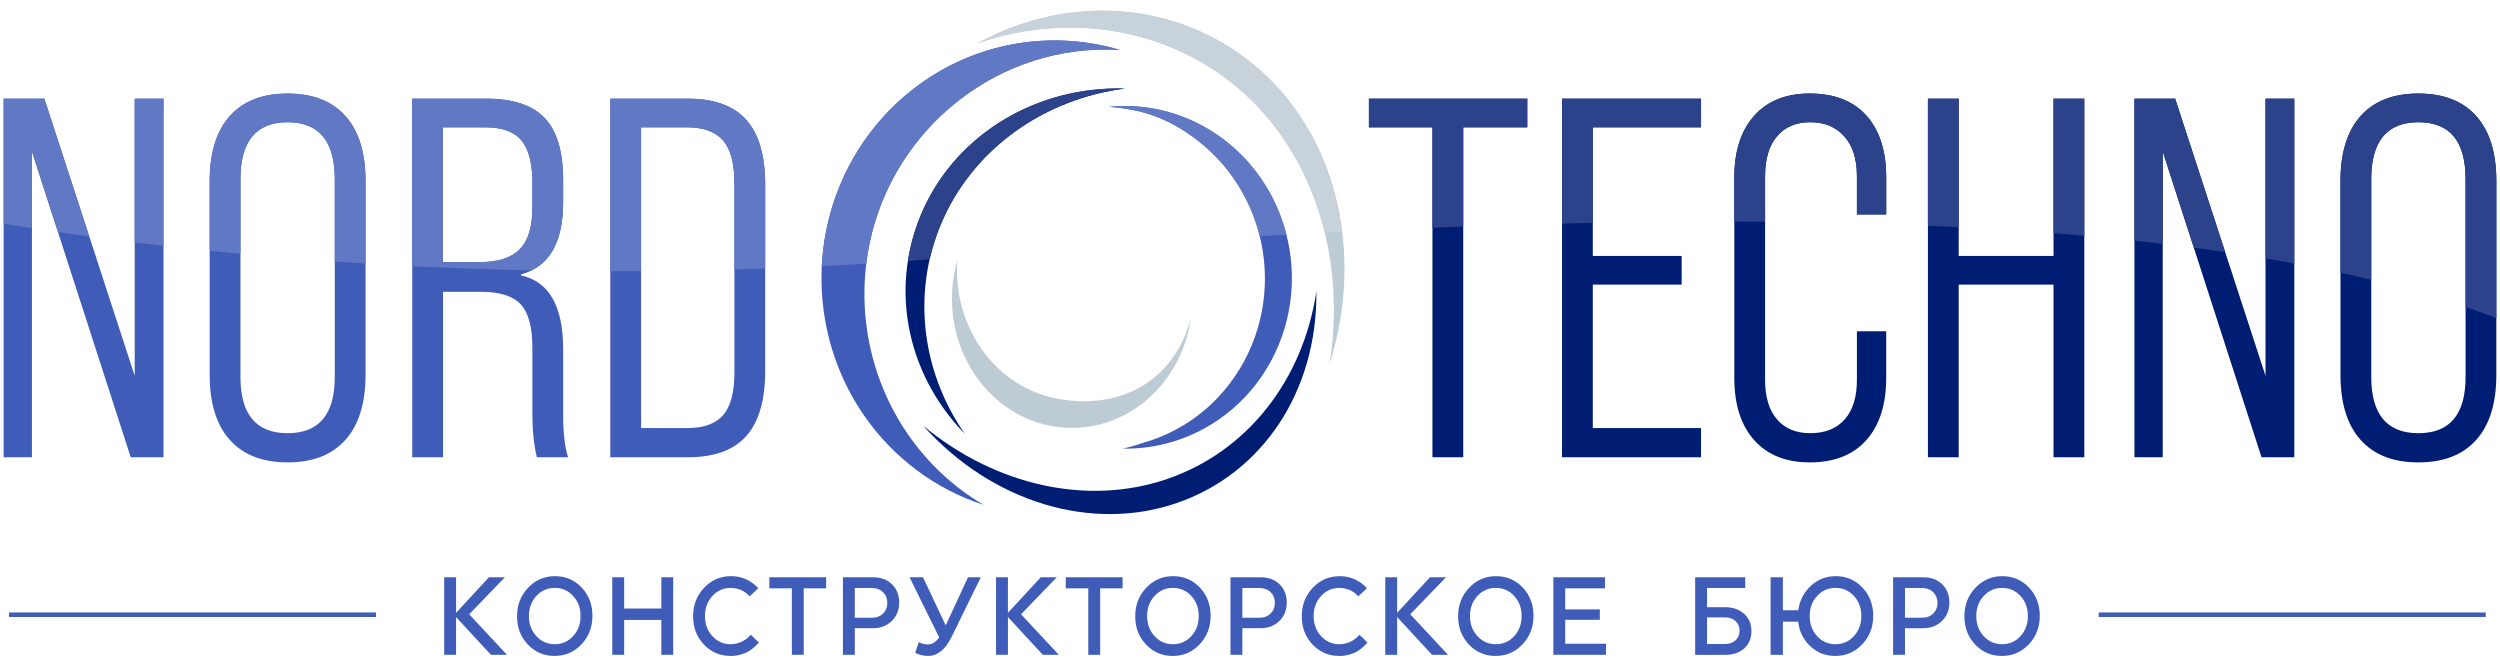
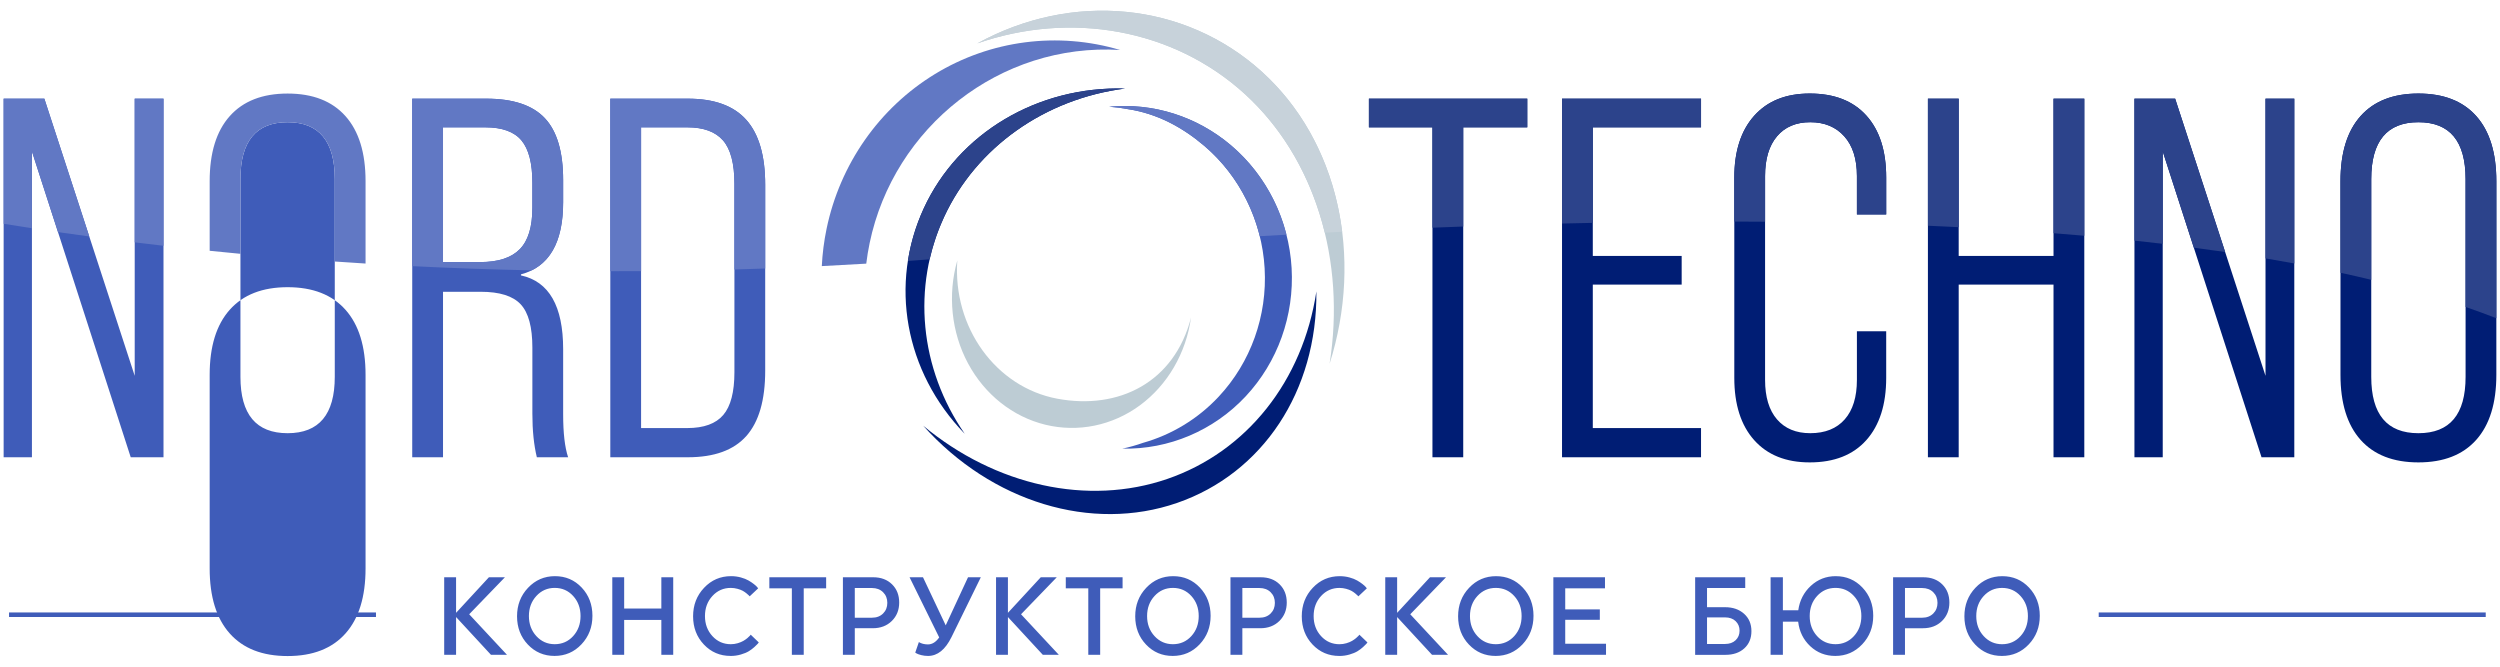
<svg xmlns="http://www.w3.org/2000/svg" xml:space="preserve" width="300px" height="80px" style="shape-rendering:geometricPrecision; text-rendering:geometricPrecision; image-rendering:optimizeQuality; fill-rule:evenodd; clip-rule:evenodd" viewBox="0 0 309.985 82.514">
  <defs>
    <style type="text/css">  .fil10 {fill:none} .fil3 {fill:#001D74} .fil9 {fill:#2C438B} .fil2 {fill:#3F5CB9} .fil7 {fill:#6178C4} .fil4 {fill:#BDCCD4} .fil8 {fill:#C7D2DA} .fil1 {fill:#001D74;fill-rule:nonzero} .fil6 {fill:#2C438B;fill-rule:nonzero} .fil0 {fill:#3F5CB9;fill-rule:nonzero} .fil5 {fill:#6178C4;fill-rule:nonzero}  </style>
  </defs>
  <g id="Слой_x0020_1">
    <g id="_120169392">
-       <path id="_125948832" class="fil0" d="M3.96 56.625l-3.509 0 0 -44.466 5.048 0 11.204 34.366 0 -34.366 3.57 0 0 44.466 -4.063 0 -12.25 -37.923 0 37.923zm22.038 -10.227l0 -24.012c0,-3.515 0.831,-6.204 2.493,-8.067 1.662,-1.863 4.053,-2.795 7.171,-2.795 3.119,0 5.509,0.932 7.172,2.795 1.662,1.863 2.493,4.553 2.493,8.067l0 24.012c0,3.515 -0.831,6.204 -2.493,8.067 -1.662,1.864 -4.053,2.795 -7.172,2.795 -3.119,0 -5.509,-0.932 -7.171,-2.795 -1.662,-1.863 -2.493,-4.552 -2.493,-8.067zm15.512 0.254l0 -24.52c0,-4.701 -1.949,-7.051 -5.848,-7.051 -3.898,0 -5.848,2.35 -5.848,7.051l0 24.52c0,4.658 1.949,6.988 5.848,6.988 3.899,0 5.848,-2.329 5.848,-6.988zm13.42 9.973l-3.816 0 0 -44.466 9.172 0c3.324,0 5.745,0.804 7.264,2.414 1.518,1.609 2.278,4.171 2.278,7.686l0 2.731c0,5.04 -1.744,8.025 -5.232,8.957l0 0.127c3.488,0.762 5.232,3.811 5.232,9.147l0 8.067c0,2.329 0.205,4.108 0.616,5.336l-3.878 0c-0.369,-1.525 -0.554,-3.324 -0.554,-5.399l0 -8.195c0,-2.541 -0.482,-4.33 -1.447,-5.368 -0.964,-1.038 -2.616,-1.556 -4.955,-1.556l-4.678 0 0 20.518zm0 -40.909l0 16.706 4.617 0c2.216,0 3.847,-0.529 4.894,-1.588 1.047,-1.059 1.57,-2.774 1.57,-5.145l0 -3.113c0,-2.414 -0.452,-4.161 -1.354,-5.241 -0.903,-1.08 -2.4,-1.62 -4.494,-1.62l-5.232 0zm30.348 40.909l-9.603 0 0 -44.466 9.603 0c3.283,0 5.704,0.879 7.264,2.636 1.56,1.757 2.339,4.436 2.339,8.036l0 23.059c0,3.642 -0.78,6.342 -2.339,8.099 -1.56,1.758 -3.981,2.636 -7.264,2.636zm-5.787 -40.909l0 37.288 5.725 0c2.052,0 3.54,-0.54 4.463,-1.62 0.923,-1.08 1.385,-2.848 1.385,-5.304l0 -23.377c0,-2.498 -0.472,-4.288 -1.416,-5.368 -0.944,-1.08 -2.421,-1.62 -4.432,-1.62l-5.725 0z" />
+       <path id="_125948832" class="fil0" d="M3.96 56.625l-3.509 0 0 -44.466 5.048 0 11.204 34.366 0 -34.366 3.57 0 0 44.466 -4.063 0 -12.25 -37.923 0 37.923zm22.038 -10.227c0,-3.515 0.831,-6.204 2.493,-8.067 1.662,-1.863 4.053,-2.795 7.171,-2.795 3.119,0 5.509,0.932 7.172,2.795 1.662,1.863 2.493,4.553 2.493,8.067l0 24.012c0,3.515 -0.831,6.204 -2.493,8.067 -1.662,1.864 -4.053,2.795 -7.172,2.795 -3.119,0 -5.509,-0.932 -7.171,-2.795 -1.662,-1.863 -2.493,-4.552 -2.493,-8.067zm15.512 0.254l0 -24.52c0,-4.701 -1.949,-7.051 -5.848,-7.051 -3.898,0 -5.848,2.35 -5.848,7.051l0 24.52c0,4.658 1.949,6.988 5.848,6.988 3.899,0 5.848,-2.329 5.848,-6.988zm13.42 9.973l-3.816 0 0 -44.466 9.172 0c3.324,0 5.745,0.804 7.264,2.414 1.518,1.609 2.278,4.171 2.278,7.686l0 2.731c0,5.04 -1.744,8.025 -5.232,8.957l0 0.127c3.488,0.762 5.232,3.811 5.232,9.147l0 8.067c0,2.329 0.205,4.108 0.616,5.336l-3.878 0c-0.369,-1.525 -0.554,-3.324 -0.554,-5.399l0 -8.195c0,-2.541 -0.482,-4.33 -1.447,-5.368 -0.964,-1.038 -2.616,-1.556 -4.955,-1.556l-4.678 0 0 20.518zm0 -40.909l0 16.706 4.617 0c2.216,0 3.847,-0.529 4.894,-1.588 1.047,-1.059 1.57,-2.774 1.57,-5.145l0 -3.113c0,-2.414 -0.452,-4.161 -1.354,-5.241 -0.903,-1.08 -2.4,-1.62 -4.494,-1.62l-5.232 0zm30.348 40.909l-9.603 0 0 -44.466 9.603 0c3.283,0 5.704,0.879 7.264,2.636 1.56,1.757 2.339,4.436 2.339,8.036l0 23.059c0,3.642 -0.78,6.342 -2.339,8.099 -1.56,1.758 -3.981,2.636 -7.264,2.636zm-5.787 -40.909l0 37.288 5.725 0c2.052,0 3.54,-0.54 4.463,-1.62 0.923,-1.08 1.385,-2.848 1.385,-5.304l0 -23.377c0,-2.498 -0.472,-4.288 -1.416,-5.368 -0.944,-1.08 -2.421,-1.62 -4.432,-1.62l-5.725 0z" />
      <path id="_120169248" class="fil1" d="M181.432 56.625l-3.817 0 0 -40.909 -7.879 0 0 -3.557 19.637 0 0 3.557 -7.941 0 0 40.909zm29.486 0l-17.236 0 0 -44.466 17.236 0 0 3.557 -13.42 0 0 15.944 11.019 0 0 3.557 -11.019 0 0 17.786 13.42 0 0 3.621zm13.481 0.635c-2.955,0 -5.253,-0.921 -6.894,-2.763 -1.642,-1.842 -2.462,-4.415 -2.462,-7.718l0 -24.837c0,-3.261 0.821,-5.813 2.462,-7.655 1.642,-1.842 3.94,-2.763 6.894,-2.763 3.037,0 5.376,0.91 7.018,2.731 1.642,1.821 2.462,4.383 2.462,7.686l0 4.574 -3.632 0 0 -4.764c0,-2.117 -0.523,-3.758 -1.57,-4.923 -1.046,-1.165 -2.452,-1.747 -4.217,-1.747 -1.765,0 -3.139,0.582 -4.124,1.747 -0.985,1.165 -1.477,2.806 -1.477,4.923l0 25.282c0,2.117 0.492,3.748 1.477,4.891 0.985,1.143 2.36,1.715 4.124,1.715 1.847,0 3.273,-0.572 4.278,-1.715 1.005,-1.143 1.508,-2.774 1.508,-4.891l0 -6.035 3.632 0 0 5.781c0,3.303 -0.821,5.876 -2.462,7.718 -1.642,1.842 -3.981,2.763 -7.018,2.763zm18.468 -0.635l-3.817 0 0 -44.466 3.817 0 0 19.502 11.757 0 0 -19.502 3.817 0 0 44.466 -3.817 0 0 -21.407 -11.757 0 0 21.407zm25.3 0l-3.509 0 0 -44.466 5.048 0 11.204 34.366 0 -34.366 3.57 0 0 44.466 -4.063 0 -12.25 -37.923 0 37.923zm22.038 -10.227l0 -24.012c0,-3.515 0.831,-6.204 2.493,-8.067 1.662,-1.863 4.053,-2.795 7.171,-2.795 3.119,0 5.509,0.932 7.171,2.795 1.662,1.863 2.493,4.553 2.493,8.067l0 24.012c0,3.515 -0.831,6.204 -2.493,8.067 -1.662,1.864 -4.053,2.795 -7.171,2.795 -3.119,0 -5.509,-0.932 -7.171,-2.795 -1.662,-1.863 -2.493,-4.552 -2.493,-8.067zm15.513 0.254l0 -24.52c0,-4.701 -1.949,-7.051 -5.848,-7.051 -3.899,0 -5.848,2.35 -5.848,7.051l0 24.52c0,4.658 1.949,6.988 5.848,6.988 3.899,0 5.848,-2.329 5.848,-6.988z" />
-       <path id="_120169176" class="fil2" d="M121.952 62.526c-5.95,-1.939 -11.172,-5.812 -14.823,-11.097 -4.63,-6.703 -6.305,-15.114 -4.637,-23.137 1.667,-8.023 6.535,-14.973 13.434,-19.182 6.898,-4.209 15.244,-5.283 22.96,-2.986 -14.868,-0.917 -28.064,9.554 -31.056,23.949 -1.709,8.221 0.007,16.841 4.753,23.711 2.493,3.61 5.702,6.576 9.37,8.742z" />
      <path id="_125948712" class="fil2" d="M137.533 13.158c5.442,-0.519 10.884,1.201 15.121,4.802 4.439,3.772 7.157,9.299 7.498,15.197 0.341,5.898 -1.723,11.665 -5.698,15.915 -3.975,4.251 -9.532,6.599 -15.28,6.483 0.872,-0.185 1.721,-0.426 2.543,-0.716 3.545,-1 6.804,-2.96 9.392,-5.728 3.975,-4.25 6.039,-10.017 5.698,-15.915 -0.341,-5.898 -3.059,-11.425 -7.498,-15.197 -2.735,-2.324 -5.874,-4.002 -9.466,-4.541 -0.763,-0.144 -1.534,-0.245 -2.311,-0.3z" />
      <path id="_120169104" class="fil3" d="M114.469 52.709c8.971,7.452 20.424,9.983 30.265,6.603 9.842,-3.379 16.809,-12.139 18.489,-23.253 0.125,12.377 -6.669,22.562 -17.273,26.227 -10.602,3.667 -22.982,-0.099 -31.482,-9.577z" />
      <path id="_125948640" class="fil4" d="M164.858 45.039c4.227,-13.27 1.125,-27.625 -8.418,-36.243 -9.543,-8.618 -23.495,-9.952 -35.262,-3.49 11.586,-4.029 24.272,-1.794 33.109,6.218 8.837,8.011 12.593,20.815 10.572,33.515z" />
      <path id="_120169032" class="fil3" d="M139.506 10.904c-10.853,-0.317 -20.671,5.529 -24.968,14.868 -4.297,9.339 -2.376,20.246 5.082,27.941 -5.601,-8.099 -6.567,-18.224 -2.564,-26.878 4.003,-8.655 12.516,-14.662 22.45,-15.931z" />
      <path id="_125948568" class="fil4" d="M147.68 39.306c-0.617,4.416 -2.913,8.358 -6.337,10.879 -3.423,2.521 -7.686,3.389 -11.726,2.403 -4.04,-0.986 -7.514,-3.741 -9.587,-7.603 -2.072,-3.862 -2.55,-8.505 -1.328,-12.773 -0.584,8.309 4.781,15.73 12.401,17.151 7.62,1.421 14.511,-2.023 16.576,-10.057z" />
-       <polygon id="_120168960" class="fil2" points="147.734,57.02 145.439,57.02 147.734,57.02 150.029,57.02 " />
      <path id="_125948496" class="fil0" d="M55.077 81.12l0 -9.617 1.473 0 0 4.41 4.072 -4.41 1.985 0 -4.43 4.588 4.686 5.028 -1.985 0 -4.328 -4.685 0 4.685 -1.473 0zm10.371 -1.278c-0.892,-0.943 -1.338,-2.111 -1.338,-3.503 0,-1.392 0.454,-2.569 1.364,-3.53 0.909,-0.962 2.021,-1.443 3.335,-1.443 1.323,0 2.429,0.472 3.317,1.415 0.888,0.943 1.332,2.111 1.332,3.503 0,1.392 -0.452,2.569 -1.357,3.53 -0.905,0.962 -2.019,1.443 -3.342,1.443 -1.315,0 -2.418,-0.472 -3.31,-1.415zm1.056 -6.017c-0.615,0.669 -0.922,1.497 -0.922,2.487 0,0.989 0.307,1.818 0.922,2.487 0.615,0.669 1.374,1.003 2.279,1.003 0.913,0 1.675,-0.334 2.286,-1.003 0.61,-0.669 0.915,-1.497 0.915,-2.487 0,-0.989 -0.305,-1.818 -0.915,-2.487 -0.61,-0.669 -1.372,-1.003 -2.286,-1.003 -0.905,0 -1.665,0.334 -2.279,1.003zm9.417 7.295l0 -9.617 1.472 0 0 3.874 4.61 0 0 -3.874 1.473 0 0 9.617 -1.473 0 0 -4.327 -4.61 0 0 4.327 -1.472 0zm14.666 0.137c-1.314,0 -2.418,-0.472 -3.31,-1.415 -0.892,-0.943 -1.338,-2.111 -1.338,-3.503 0,-1.392 0.454,-2.569 1.364,-3.53 0.909,-0.962 2.021,-1.443 3.335,-1.443 0.427,0 0.832,0.053 1.217,0.158 0.384,0.105 0.702,0.231 0.954,0.378 0.252,0.147 0.472,0.293 0.659,0.44 0.188,0.147 0.324,0.27 0.41,0.371l0.128 0.165 -1.05 0.989c-0.026,-0.028 -0.06,-0.064 -0.102,-0.11 -0.043,-0.046 -0.139,-0.131 -0.288,-0.254 -0.149,-0.124 -0.308,-0.231 -0.474,-0.323 -0.167,-0.092 -0.384,-0.174 -0.653,-0.247 -0.269,-0.073 -0.544,-0.11 -0.826,-0.11 -0.905,0 -1.664,0.334 -2.279,1.003 -0.615,0.669 -0.922,1.497 -0.922,2.487 0,0.989 0.307,1.818 0.922,2.487 0.615,0.669 1.374,1.003 2.279,1.003 0.299,0 0.587,-0.041 0.865,-0.124 0.277,-0.083 0.51,-0.179 0.698,-0.289 0.188,-0.11 0.352,-0.224 0.493,-0.343 0.141,-0.119 0.245,-0.218 0.314,-0.295 0.068,-0.078 0.102,-0.121 0.102,-0.131l0.999 0.962c-0.034,0.046 -0.081,0.105 -0.141,0.179 -0.06,0.073 -0.196,0.206 -0.41,0.398 -0.213,0.192 -0.444,0.364 -0.691,0.515 -0.247,0.151 -0.574,0.286 -0.979,0.405 -0.406,0.119 -0.83,0.179 -1.274,0.179zm9.071 -8.38l0 8.243 -1.473 0 0 -8.243 -2.791 0 0 -1.374 7.043 0 0 1.374 -2.779 0zm4.858 8.243l0 -9.617 3.752 0c0.965,0 1.743,0.291 2.337,0.872 0.593,0.582 0.89,1.335 0.89,2.26 0,0.925 -0.305,1.687 -0.915,2.287 -0.61,0.6 -1.398,0.9 -2.363,0.9l-2.228 0 0 3.297 -1.473 0zm1.473 -4.602l2.126 0c0.572,0 1.033,-0.174 1.383,-0.522 0.35,-0.348 0.525,-0.788 0.525,-1.319 0,-0.531 -0.175,-0.971 -0.525,-1.319 -0.35,-0.348 -0.811,-0.522 -1.383,-0.522l-2.126 0 0 3.682zm14.039 -5.014l1.588 0 -3.637 7.419c-0.768,1.557 -1.737,2.335 -2.907,2.335 -0.299,0 -0.58,-0.034 -0.845,-0.103 -0.265,-0.069 -0.453,-0.135 -0.563,-0.199l-0.179 -0.11 0.448 -1.305c0.316,0.192 0.691,0.288 1.127,0.288 0.521,0 0.986,-0.288 1.396,-0.865l-3.675 -7.46 1.665 0 2.817 5.962 2.766 -5.962zm3.475 9.617l0 -9.617 1.473 0 0 4.41 4.072 -4.41 1.985 0 -4.43 4.588 4.687 5.028 -1.985 0 -4.328 -4.685 0 4.685 -1.473 0zm12.912 -8.243l0 8.243 -1.473 0 0 -8.243 -2.791 0 0 -1.374 7.042 0 0 1.374 -2.779 0zm5.684 6.965c-0.892,-0.943 -1.338,-2.111 -1.338,-3.503 0,-1.392 0.454,-2.569 1.364,-3.53 0.909,-0.962 2.021,-1.443 3.336,-1.443 1.323,0 2.429,0.472 3.316,1.415 0.888,0.943 1.332,2.111 1.332,3.503 0,1.392 -0.452,2.569 -1.357,3.53 -0.905,0.962 -2.019,1.443 -3.342,1.443 -1.315,0 -2.418,-0.472 -3.31,-1.415zm1.056 -6.017c-0.615,0.669 -0.922,1.497 -0.922,2.487 0,0.989 0.307,1.818 0.922,2.487 0.615,0.669 1.374,1.003 2.279,1.003 0.913,0 1.675,-0.334 2.286,-1.003 0.61,-0.669 0.915,-1.497 0.915,-2.487 0,-0.989 -0.305,-1.818 -0.915,-2.487 -0.61,-0.669 -1.372,-1.003 -2.286,-1.003 -0.905,0 -1.665,0.334 -2.279,1.003zm9.417 7.295l0 -9.617 3.752 0c0.965,0 1.744,0.291 2.337,0.872 0.593,0.582 0.89,1.335 0.89,2.26 0,0.925 -0.305,1.687 -0.915,2.287 -0.61,0.6 -1.398,0.9 -2.363,0.9l-2.228 0 0 3.297 -1.473 0zm1.473 -4.602l2.125 0c0.572,0 1.033,-0.174 1.383,-0.522 0.35,-0.348 0.525,-0.788 0.525,-1.319 0,-0.531 -0.175,-0.971 -0.525,-1.319 -0.35,-0.348 -0.811,-0.522 -1.383,-0.522l-2.125 0 0 3.682zm12.016 4.74c-1.314,0 -2.418,-0.472 -3.31,-1.415 -0.892,-0.943 -1.338,-2.111 -1.338,-3.503 0,-1.392 0.455,-2.569 1.364,-3.53 0.909,-0.962 2.021,-1.443 3.335,-1.443 0.427,0 0.832,0.053 1.216,0.158 0.384,0.105 0.702,0.231 0.954,0.378 0.252,0.147 0.472,0.293 0.659,0.44 0.188,0.147 0.324,0.27 0.41,0.371l0.128 0.165 -1.05 0.989c-0.026,-0.028 -0.06,-0.064 -0.102,-0.11 -0.043,-0.046 -0.139,-0.131 -0.288,-0.254 -0.149,-0.124 -0.308,-0.231 -0.474,-0.323 -0.167,-0.092 -0.384,-0.174 -0.653,-0.247 -0.269,-0.073 -0.544,-0.11 -0.826,-0.11 -0.905,0 -1.664,0.334 -2.279,1.003 -0.615,0.669 -0.922,1.497 -0.922,2.487 0,0.989 0.307,1.818 0.922,2.487 0.615,0.669 1.374,1.003 2.279,1.003 0.299,0 0.587,-0.041 0.864,-0.124 0.278,-0.083 0.51,-0.179 0.698,-0.289 0.188,-0.11 0.352,-0.224 0.493,-0.343 0.141,-0.119 0.245,-0.218 0.314,-0.295 0.068,-0.078 0.102,-0.121 0.102,-0.131l0.999 0.962c-0.034,0.046 -0.081,0.105 -0.141,0.179 -0.06,0.073 -0.196,0.206 -0.41,0.398 -0.213,0.192 -0.444,0.364 -0.691,0.515 -0.247,0.151 -0.574,0.286 -0.979,0.405 -0.406,0.119 -0.83,0.179 -1.274,0.179zm5.703 -0.137l0 -9.617 1.473 0 0 4.41 4.072 -4.41 1.985 0 -4.43 4.588 4.687 5.028 -1.985 0 -4.328 -4.685 0 4.685 -1.473 0zm10.371 -1.278c-0.892,-0.943 -1.338,-2.111 -1.338,-3.503 0,-1.392 0.455,-2.569 1.364,-3.53 0.909,-0.962 2.021,-1.443 3.336,-1.443 1.323,0 2.429,0.472 3.317,1.415 0.888,0.943 1.332,2.111 1.332,3.503 0,1.392 -0.453,2.569 -1.357,3.53 -0.905,0.962 -2.019,1.443 -3.342,1.443 -1.315,0 -2.418,-0.472 -3.31,-1.415zm1.056 -6.017c-0.615,0.669 -0.922,1.497 -0.922,2.487 0,0.989 0.307,1.818 0.922,2.487 0.615,0.669 1.375,1.003 2.279,1.003 0.913,0 1.675,-0.334 2.286,-1.003 0.61,-0.669 0.915,-1.497 0.915,-2.487 0,-0.989 -0.305,-1.818 -0.915,-2.487 -0.61,-0.669 -1.372,-1.003 -2.286,-1.003 -0.905,0 -1.665,0.334 -2.279,1.003zm9.417 7.295l0 -9.617 6.402 0 0 1.374 -4.93 0 0 2.61 4.29 0 0 1.291 -4.29 0 0 2.967 5.058 0 0 1.374 -6.53 0zm17.582 0l0 -9.617 6.21 0 0 1.333 -4.738 0 0 2.377 2.228 0c0.973,0 1.763,0.273 2.369,0.818 0.606,0.545 0.909,1.261 0.909,2.15 0,0.888 -0.294,1.6 -0.883,2.136 -0.589,0.536 -1.37,0.804 -2.343,0.804l-3.752 0zm1.473 -1.346l2.228 0c0.555,0 0.995,-0.156 1.319,-0.467 0.324,-0.311 0.487,-0.705 0.487,-1.182 0,-0.476 -0.162,-0.87 -0.487,-1.182 -0.324,-0.311 -0.764,-0.467 -1.319,-0.467l-2.228 0 0 3.297zm15.96 -8.408c1.314,0 2.418,0.472 3.31,1.415 0.892,0.943 1.338,2.111 1.338,3.503 0,1.392 -0.455,2.569 -1.364,3.53 -0.909,0.962 -2.021,1.443 -3.335,1.443 -1.212,0 -2.247,-0.401 -3.105,-1.202 -0.858,-0.802 -1.359,-1.816 -1.504,-3.043l-1.895 0 0 4.108 -1.524 0 0 -9.617 1.524 0 0 4.094 1.908 0c0.171,-1.218 0.689,-2.228 1.556,-3.029 0.866,-0.801 1.897,-1.202 3.092,-1.202zm-0.026 8.435c0.905,0 1.665,-0.334 2.279,-1.003 0.615,-0.669 0.922,-1.497 0.922,-2.487 0,-0.989 -0.307,-1.818 -0.922,-2.487 -0.614,-0.669 -1.374,-1.003 -2.279,-1.003 -0.913,0 -1.675,0.334 -2.286,1.003 -0.611,0.669 -0.916,1.497 -0.916,2.487 0,0.989 0.305,1.818 0.916,2.487 0.61,0.669 1.372,1.003 2.286,1.003zm7.137 1.319l0 -9.617 3.752 0c0.965,0 1.744,0.291 2.337,0.872 0.593,0.582 0.89,1.335 0.89,2.26 0,0.925 -0.305,1.687 -0.915,2.287 -0.61,0.6 -1.398,0.9 -2.363,0.9l-2.228 0 0 3.297 -1.473 0zm1.473 -4.602l2.125 0c0.572,0 1.033,-0.174 1.383,-0.522 0.35,-0.348 0.525,-0.788 0.525,-1.319 0,-0.531 -0.175,-0.971 -0.525,-1.319 -0.35,-0.348 -0.811,-0.522 -1.383,-0.522l-2.125 0 0 3.682zm8.706 3.325c-0.892,-0.943 -1.338,-2.111 -1.338,-3.503 0,-1.392 0.455,-2.569 1.364,-3.53 0.909,-0.962 2.021,-1.443 3.335,-1.443 1.323,0 2.429,0.472 3.317,1.415 0.888,0.943 1.332,2.111 1.332,3.503 0,1.392 -0.452,2.569 -1.357,3.53 -0.905,0.962 -2.019,1.443 -3.342,1.443 -1.314,0 -2.418,-0.472 -3.31,-1.415zm1.056 -6.017c-0.615,0.669 -0.922,1.497 -0.922,2.487 0,0.989 0.307,1.818 0.922,2.487 0.615,0.669 1.374,1.003 2.279,1.003 0.913,0 1.676,-0.334 2.286,-1.003 0.61,-0.669 0.916,-1.497 0.916,-2.487 0,-0.989 -0.305,-1.818 -0.916,-2.487 -0.61,-0.669 -1.372,-1.003 -2.286,-1.003 -0.905,0 -1.664,0.334 -2.279,1.003z" />
      <polygon id="_120168888" class="fil2" points="46.619,76.43 1.122,76.43 1.122,75.866 46.619,75.866 " />
      <polygon id="_125948424" class="fil2" points="308.215,76.43 260.227,76.43 260.227,75.866 308.215,75.866 " />
      <path id="_125948352" class="fil5" d="M0.452 27.672l0 -15.512 5.048 0 5.57 17.086c-1.317,-0.179 -2.612,-0.36 -3.879,-0.543l-3.23 -10 0 9.519c-1.193,-0.182 -2.367,-0.365 -3.509,-0.549zm16.251 2.302l0 -17.814 3.57 0 0 18.239c-1.208,-0.139 -2.397,-0.281 -3.57,-0.425zm9.295 1.046l0 -8.633c0,-3.515 0.831,-6.204 2.493,-8.067 1.662,-1.863 4.053,-2.795 7.171,-2.795 3.119,0 5.509,0.932 7.172,2.795 1.662,1.863 2.493,4.553 2.493,8.067l0 10.216c-1.286,-0.08 -2.557,-0.164 -3.817,-0.252l0 -10.218c0,-4.701 -1.949,-7.051 -5.848,-7.051 -3.898,0 -5.848,2.35 -5.848,7.051l0 9.263c-1.291,-0.121 -2.56,-0.248 -3.817,-0.376zm25.116 1.905l0 -20.765 9.172 0c3.324,0 5.745,0.804 7.264,2.414 1.518,1.609 2.278,4.171 2.278,7.686l0 2.731c0,4.347 -1.298,7.166 -3.894,8.457 -5.099,-0.105 -10.041,-0.284 -14.819,-0.523zm3.816 -17.208l0 16.706 4.617 0c2.216,0 3.847,-0.529 4.894,-1.588 1.047,-1.059 1.57,-2.774 1.57,-5.145l0 -3.113c0,-2.414 -0.452,-4.161 -1.354,-5.241 -0.903,-1.08 -2.4,-1.62 -4.494,-1.62l-5.232 0zm20.745 17.835l0 -21.393 9.603 0c3.283,0 5.704,0.879 7.264,2.636 1.56,1.757 2.339,4.436 2.339,8.036l0 10.388c-1.279,0.046 -2.552,0.087 -3.817,0.123l0 -10.638c0,-2.498 -0.472,-4.288 -1.416,-5.368 -0.944,-1.08 -2.421,-1.62 -4.432,-1.62l-5.725 0 0 17.826c-1.281,0.008 -2.553,0.011 -3.817,0.009z" />
      <path id="_120168768" class="fil6" d="M177.615 28.16l0 -12.444 -7.879 0 0 -3.557 19.637 0 0 3.557 -7.941 0 0 12.298c-1.27,0.046 -2.542,0.094 -3.817,0.145zm16.067 -0.517l0 -15.484 17.236 0 0 3.557 -13.42 0 0 11.844c-1.269,0.025 -2.541,0.052 -3.817,0.083zm21.361 -0.244l0 -5.458c0,-3.261 0.821,-5.813 2.462,-7.655 1.642,-1.842 3.94,-2.763 6.894,-2.763 3.037,0 5.376,0.91 7.018,2.731 1.642,1.821 2.462,4.383 2.462,7.686l0 4.574 -3.632 0 0 -4.764c0,-2.117 -0.523,-3.758 -1.57,-4.923 -1.046,-1.165 -2.452,-1.747 -4.217,-1.747 -1.765,0 -3.139,0.582 -4.124,1.747 -0.985,1.165 -1.477,2.806 -1.477,4.923l0 5.668c-1.267,-0.01 -2.54,-0.017 -3.817,-0.02zm24.008 0.516l0 -15.756 3.817 0 0 15.934c-1.265,-0.064 -2.537,-0.123 -3.817,-0.178zm15.574 0.928l0 -16.684 3.817 0 0 17c-1.262,-0.111 -2.534,-0.217 -3.817,-0.317zm10.034 0.92l0 -17.604 5.048 0 6.2 19.018c-1.28,-0.188 -2.575,-0.367 -3.883,-0.539l-3.856 -11.936 0 11.455c-1.159,-0.137 -2.329,-0.268 -3.509,-0.394zm16.251 2.2l0 -19.804 3.57 0 0 20.436c-1.176,-0.218 -2.365,-0.429 -3.57,-0.632zm9.295 1.782l0 -11.359c0,-3.515 0.831,-6.204 2.493,-8.067 1.662,-1.863 4.053,-2.795 7.171,-2.795 3.119,0 5.509,0.932 7.171,2.795 1.662,1.863 2.493,4.553 2.493,8.067l0 16.998c-1.24,-0.481 -2.508,-0.949 -3.816,-1.397l0 -15.855c0,-4.701 -1.949,-7.051 -5.848,-7.051 -3.899,0 -5.848,2.35 -5.848,7.051l0 12.488c-1.251,-0.302 -2.523,-0.594 -3.817,-0.875z" />
      <path id="_125948280" class="fil7" d="M101.899 32.921c0.077,-1.548 0.273,-3.096 0.592,-4.63 1.667,-8.022 6.535,-14.973 13.434,-19.182 6.898,-4.209 15.244,-5.284 22.96,-2.986 -14.868,-0.917 -28.064,9.554 -31.056,23.948 -0.176,0.845 -0.315,1.694 -0.418,2.545 -1.849,0.111 -3.689,0.214 -5.512,0.304z" />
      <path id="_120168696" class="fil7" d="M137.533 13.158c5.442,-0.519 10.884,1.201 15.121,4.802 3.382,2.874 5.765,6.767 6.859,11.066 -1.102,0.061 -2.204,0.122 -3.308,0.185 -1.077,-4.357 -3.475,-8.306 -6.895,-11.212 -2.735,-2.324 -5.874,-4.002 -9.466,-4.541 -0.763,-0.144 -1.534,-0.245 -2.311,-0.3z" />
      <path id="_125948208" class="fil8" d="M166.425 28.664c-0.96,-7.687 -4.349,-14.778 -9.985,-19.867 -9.543,-8.618 -23.495,-9.952 -35.262,-3.49 11.586,-4.029 24.272,-1.794 33.109,6.218 4.983,4.518 8.351,10.56 9.978,17.248 0.721,-0.037 1.441,-0.073 2.161,-0.109z" />
      <path id="_120168528" class="fil9" d="M139.506 10.904c-10.853,-0.317 -20.671,5.529 -24.968,14.867 -0.97,2.108 -1.622,4.297 -1.966,6.51 0.896,-0.063 1.797,-0.13 2.698,-0.197 0.405,-1.789 1,-3.548 1.787,-5.25 4.003,-8.654 12.516,-14.662 22.45,-15.931z" />
    </g>
    <rect class="fil10" width="309.985" height="82.514" />
  </g>
</svg>